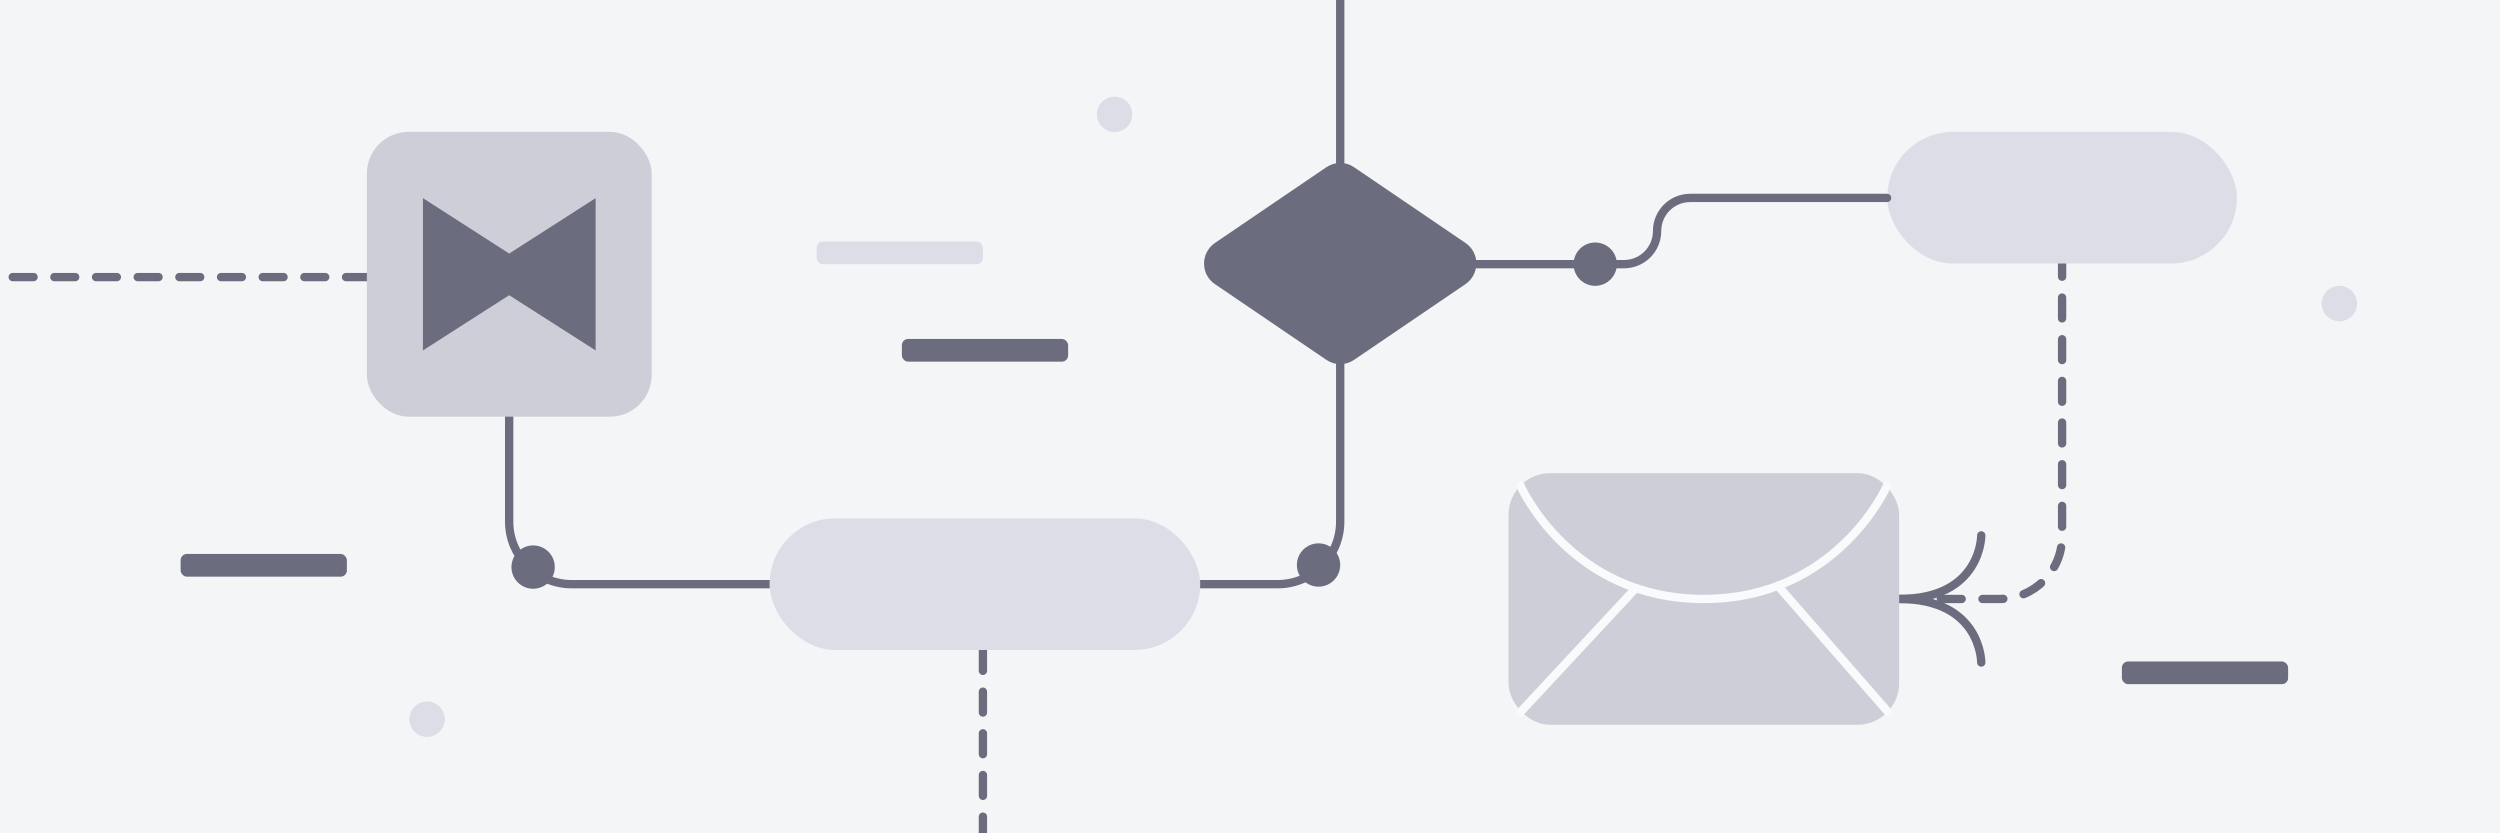
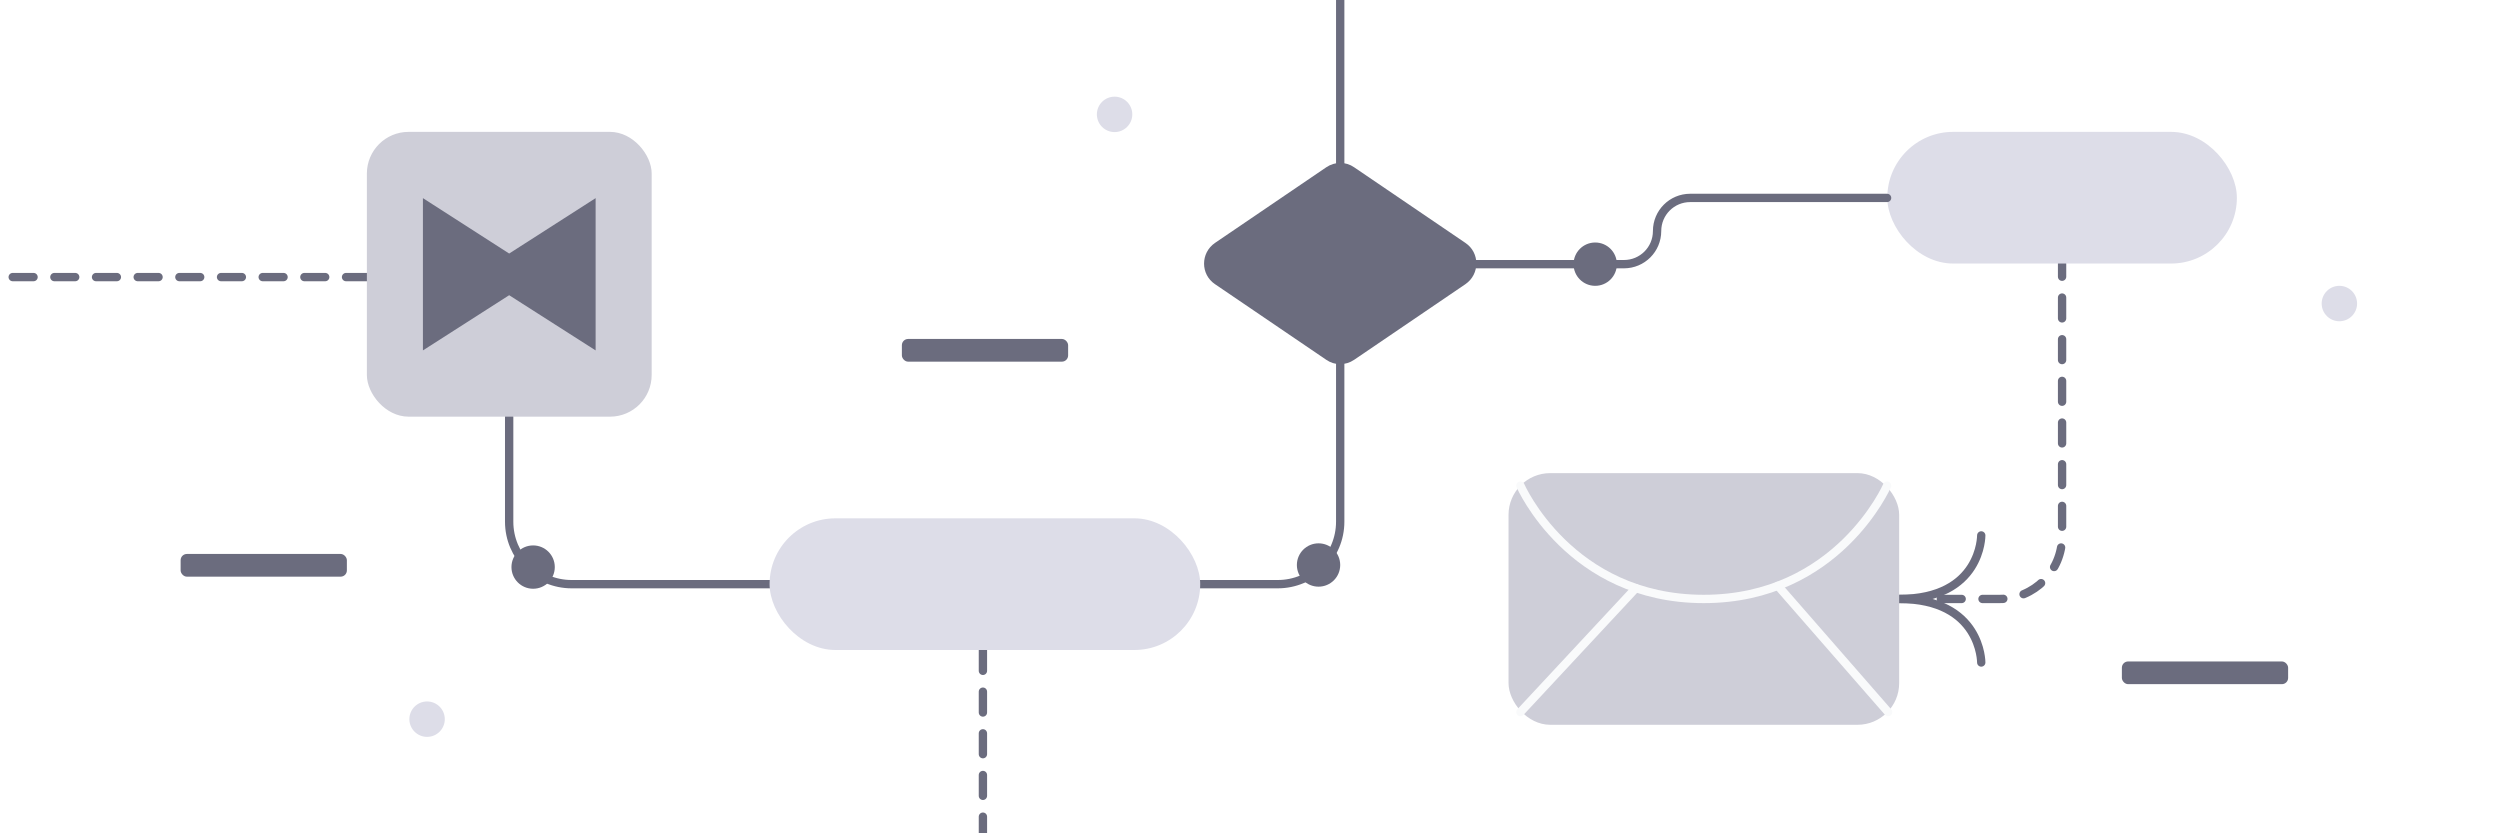
<svg xmlns="http://www.w3.org/2000/svg" version="1.1" viewBox="0 0 1200 400">
  <defs>
    <style>
      .st0 {
        fill: #f4f5f7;
      }

      .st1 {
        fill: #6b6c7e;
      }

      .st2 {
        stroke: #f9fafb;
      }

      .st2, .st3, .st4 {
        fill: none;
        stroke-linecap: round;
        stroke-linejoin: round;
        stroke-width: 4px;
      }

      .st5 {
        fill: #ceced8;
      }

      .st6 {
        fill: #dddde8;
      }

      .st3, .st4 {
        stroke: #6b6c7e;
      }

      .st4 {
        stroke-dasharray: 10;
      }
    </style>
  </defs>
  <g id="bg">
-     <rect class="st0" x="0" width="1200" height="400" />
-   </g>
+     </g>
  <g id="illustration">
    <g id="left">
      <line class="st3" x1="643.3" y1="78.3" x2="643.3" y2="-5.7" />
      <path class="st3" d="M643.3,174.8v75.6c0,16.6-13.4,30-30,30h-338.9c-16.6,0-30-13.4-30-30v-50.4" />
      <line class="st4" x1="471.8" y1="312" x2="471.8" y2="407.1" />
      <circle class="st1" cx="632.9" cy="271.2" r="10.4" />
      <line class="st4" x1="176.1" y1="133" x2="-9.3" y2="133" />
      <path class="st4" d="M911.6,287.5h48.2c16.6,0,30-13.4,30-30V126.5" />
      <path class="st3" d="M951,257s.2,30.5-39.4,30.5c39.5,0,39.4,30.5,39.4,30.5" />
      <circle class="st6" cx="205" cy="345.2" r="8.5" />
      <circle class="st6" cx="535" cy="54.9" r="8.5" />
      <circle class="st6" cx="1122.9" cy="145.7" r="8.5" />
      <rect class="st1" x="86.7" y="265.9" width="79.8" height="10.9" rx="3" ry="3" />
      <rect class="st1" x="432.9" y="162.7" width="79.8" height="10.9" rx="3" ry="3" />
-       <rect class="st6" x="392" y="115.9" width="79.8" height="10.9" rx="3" ry="3" />
      <rect class="st1" x="1018.5" y="317.5" width="79.8" height="10.9" rx="3" ry="3" />
      <g>
        <rect class="st5" x="176.1" y="63.3" width="136.7" height="136.7" rx="20" ry="20" />
        <polygon class="st1" points="285.9 168.2 244.4 141.7 203 168.2 203 95.1 244.4 121.7 285.9 95.1 285.9 168.2" />
      </g>
      <g>
        <rect class="st5" x="724.1" y="227.1" width="187.5" height="120.8" rx="20" ry="20" />
        <path class="st2" d="M729.8,233.1s23.7,54.4,88,54.4,88-54.4,88-54.4" />
        <line class="st2" x1="729.8" y1="341.8" x2="785.2" y2="282.3" />
        <line class="st2" x1="906.3" y1="341.8" x2="853.4" y2="281.2" />
      </g>
      <rect class="st6" x="369.4" y="248.8" width="206.7" height="63.2" rx="31.6" ry="31.6" />
      <rect class="st6" x="905.9" y="63.3" width="167.8" height="63.2" rx="31.6" ry="31.6" />
      <path class="st1" d="M636.6,172.7l-53.4-36.3c-7-4.7-7-15,0-19.8l53.4-36.3c4.1-2.8,9.4-2.8,13.4,0l53.4,36.3c7,4.7,7,15,0,19.8l-53.4,36.3c-4.1,2.8-9.4,2.8-13.4,0Z" />
      <path class="st3" d="M708.6,126.8h70.9c8.8,0,15.9-7.1,15.9-15.9h0c0-8.8,7.1-15.9,15.9-15.9h94.5" />
      <circle class="st1" cx="765.7" cy="126.8" r="10.4" />
      <circle class="st1" cx="255.9" cy="272.2" r="10.4" />
    </g>
  </g>
</svg>